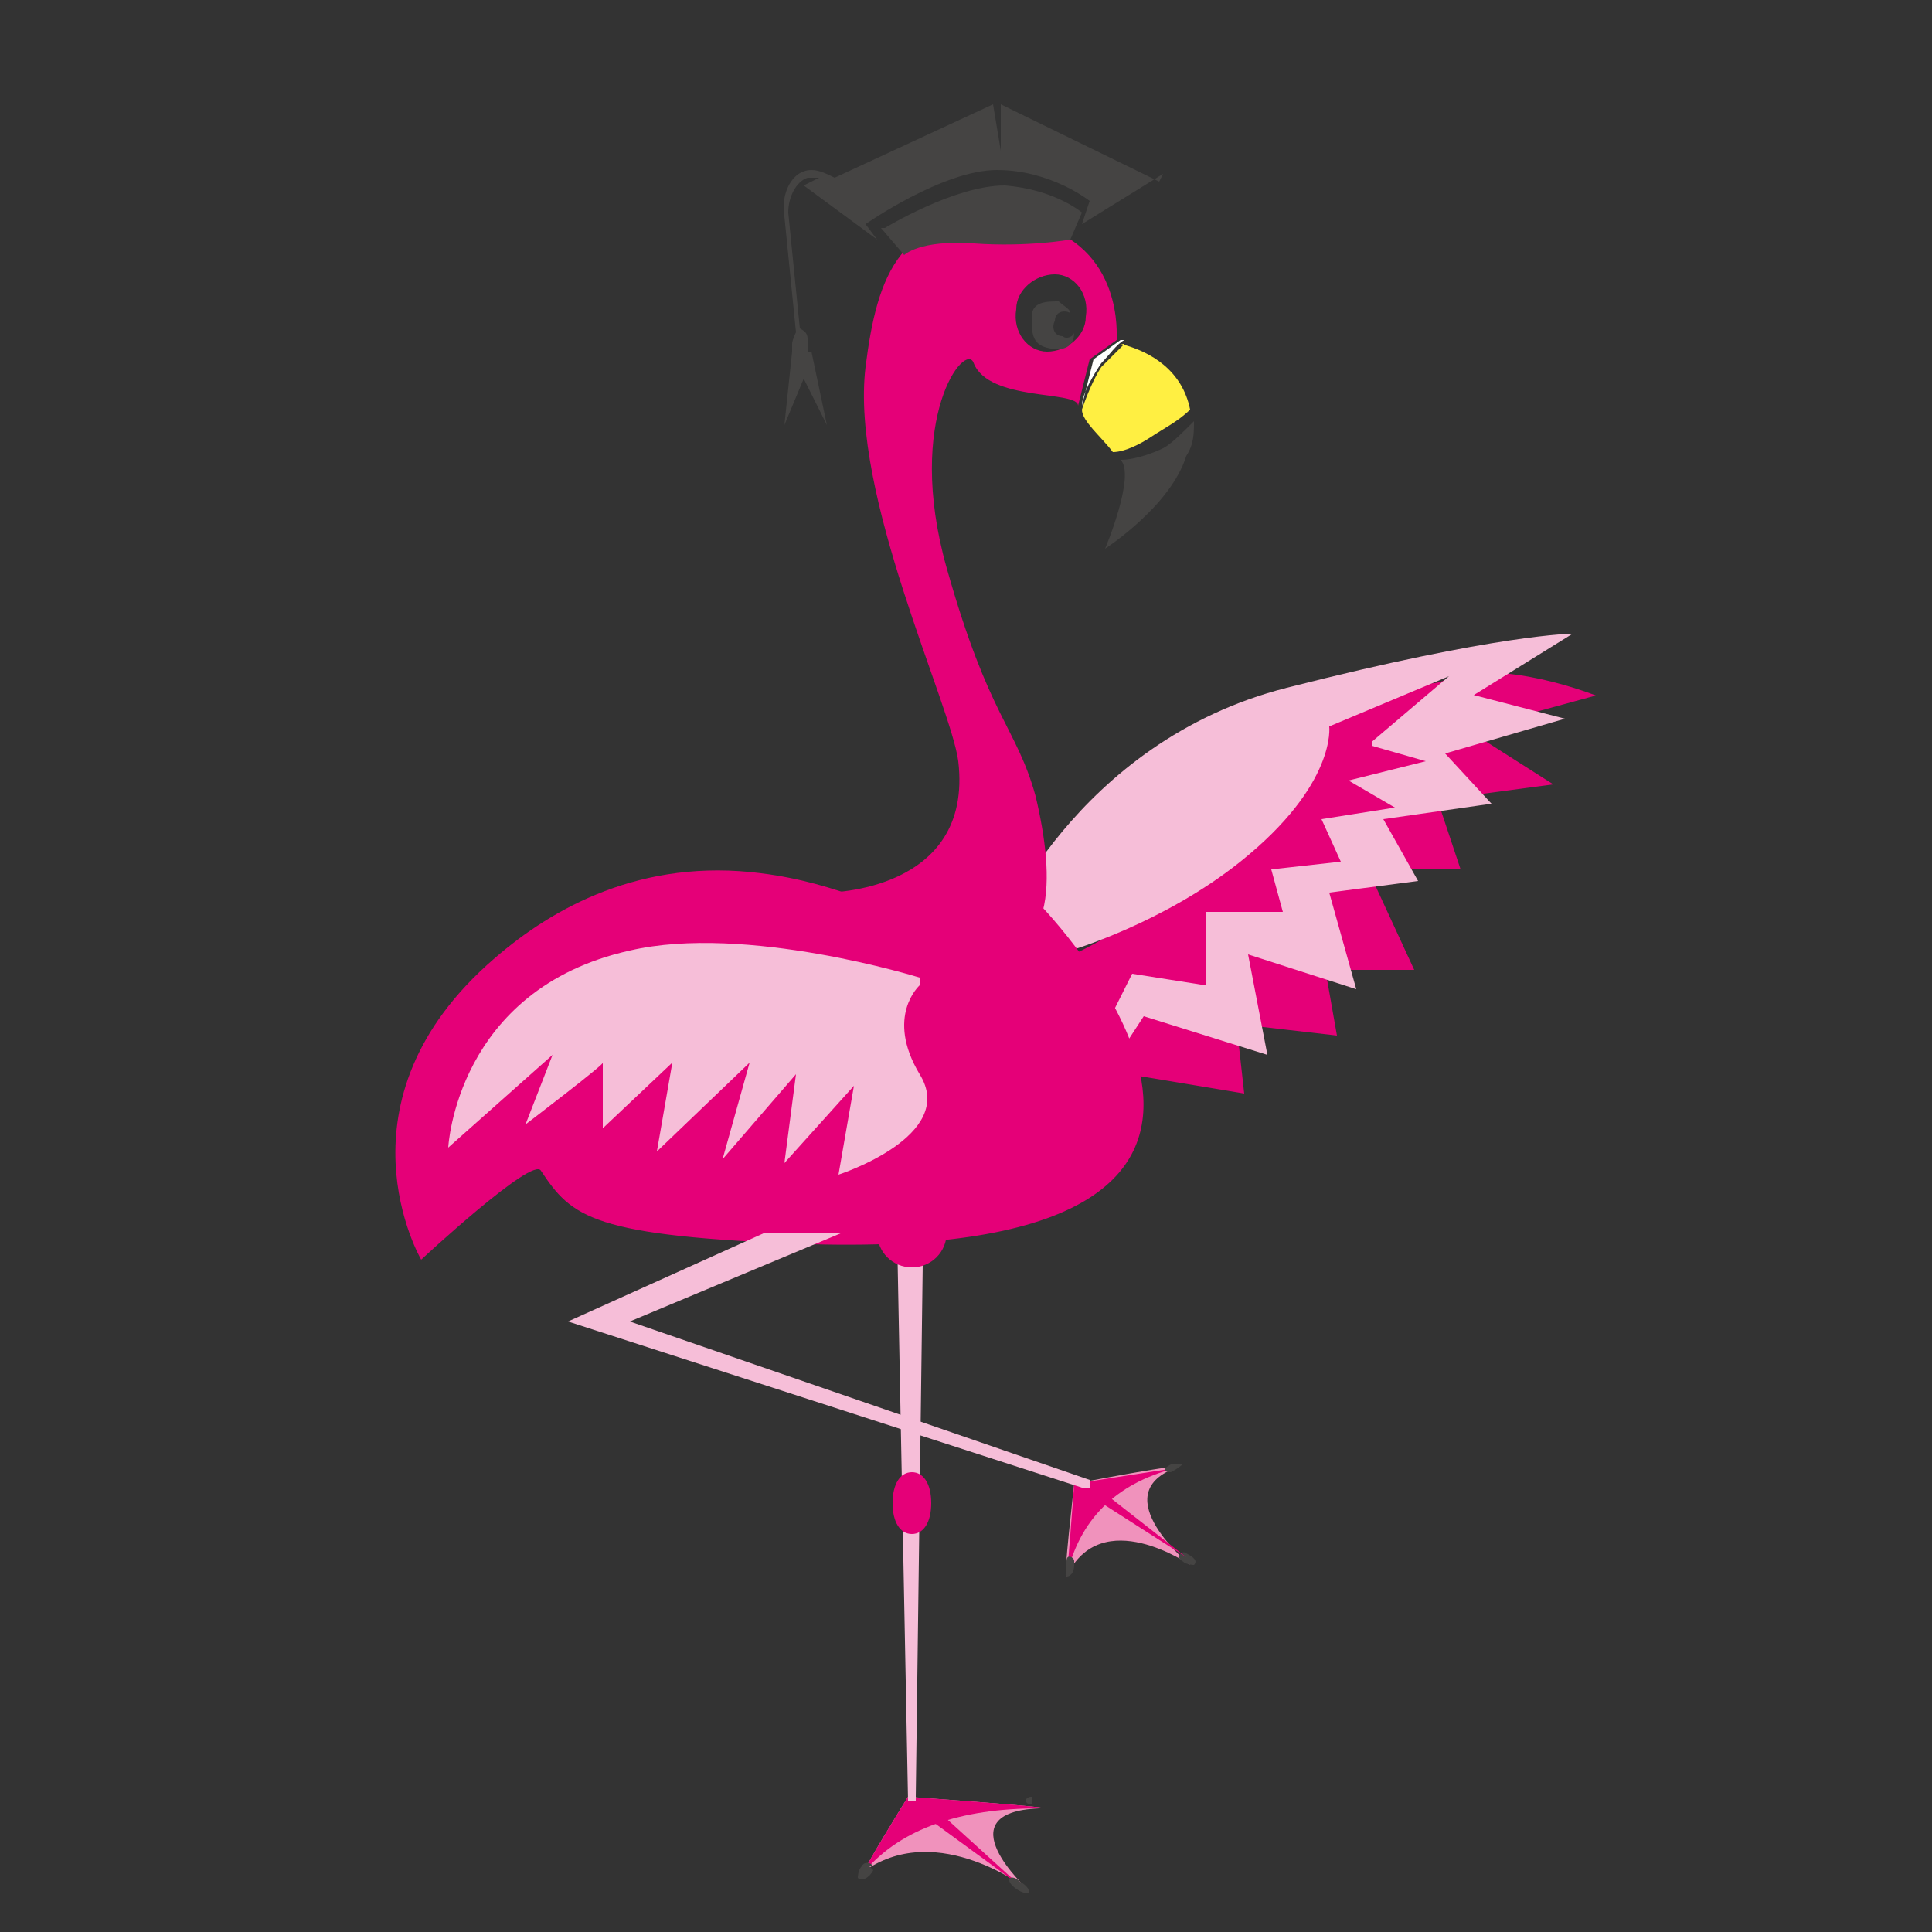
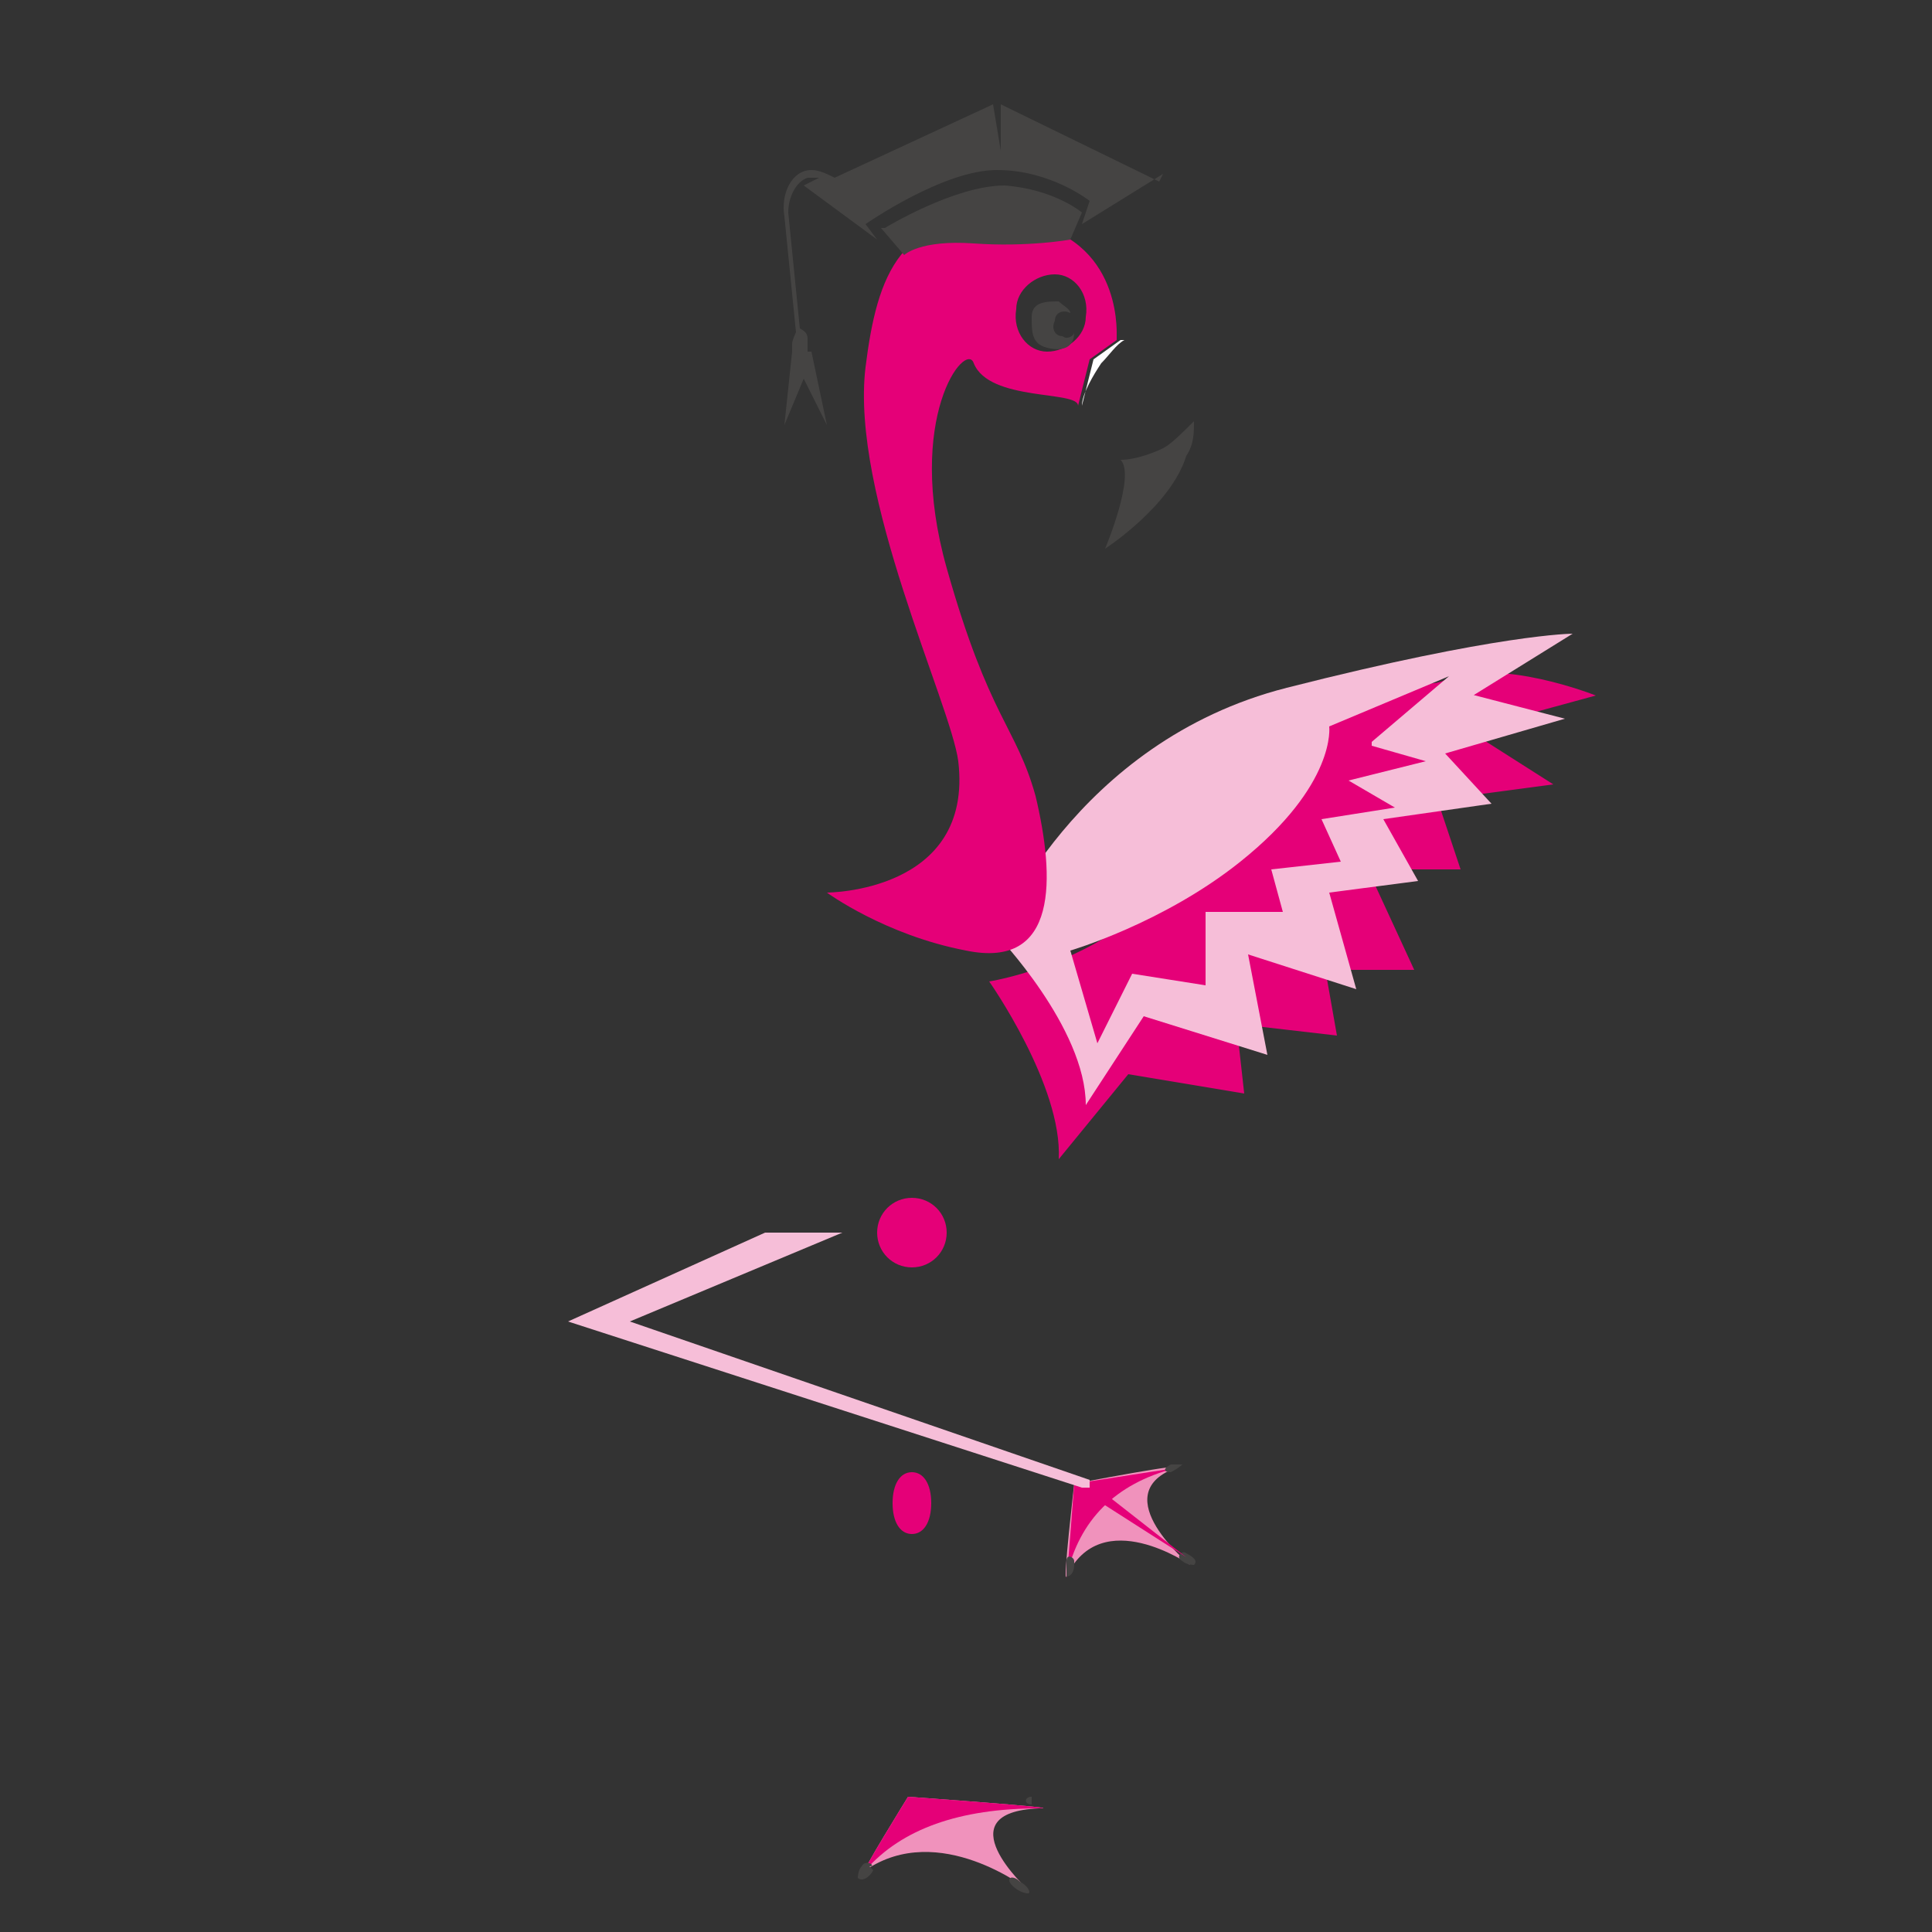
<svg xmlns="http://www.w3.org/2000/svg" version="1.1" viewBox="0 0 50 50">
  <rect x="0" y="0" width="50" height="50" fill="#333333" stroke="none" />
  <defs>
    <style>
      .cls-1 {
        fill: #fff;
      }

      .cls-2 {
        fill: #f092bc;
      }

      .cls-3 {
        fill: #454443;
      }

      .cls-4 {
        fill: #e50078;
      }

      .cls-5 {
        fill: #ffef42;
      }

      .cls-6 {
        fill: #f6bed8;
      }
    </style>
  </defs>
  <g>
    <g id="Ebene_1">
      <g>
        <path class="cls-4" d="M38,18.9l3.3-.9s-2.5-1-3.9-.4c-.7.3-.8-.3-2.5,0-.7.1-3.1,1.4-3.3,2.5-.8,4.5-6,5.3-6,5.3,0,0,1.9,2.7,1.8,4.6l1.8-2.2,3,.5-.2-1.8,2.6.3-.3-1.7h2.3c0,0-1.2-2.6-1.2-2.6h2.4c0,0-.6-1.8-.6-1.8l3-.4-2.2-1.4Z" />
        <path class="cls-6" d="M35.5,19.3l1.4.4-2,.5,1.2.7-1.9.3.5,1.1-1.8.2.3,1.1h-2s0,1.9,0,1.9l-1.9-.3-.9,1.8-.7-2.4s2.4-.7,4.4-2.3c2.5-2,2.3-3.5,2.3-3.5l3.1-1.3-2,1.7ZM37.8,18.2l2.9-1.8s-1.9,0-7.4,1.4c-5.5,1.4-7.5,6.4-7.5,6.4,0,0,2.3,2.4,2.3,4.4l1.5-2.3,3.2,1-.5-2.6,2.8.9-.7-2.5,2.3-.3-.9-1.6,2.8-.4-1.2-1.3,3.1-.9-2.7-.7Z" />
        <path class="cls-2" d="M27.8,38.4s3.1-.6,2.6-.4c-1.8.7.4,2.5.4,2.5,0,0-2.3-1.6-3.2.3-.1.2.2-2.4.2-2.4" />
        <path class="cls-4" d="M27.8,38.4s3.2-.5,2.6-.4q-2.3.6-2.8,2.8c0,.3.2-2.4.2-2.4" />
-         <path class="cls-4" d="M27,23.3c-1.4,2.5-3.3-.2-7.3-.7-3.1-.4-5.4.9-6.9,2.2-4.3,3.7-1.9,7.8-1.9,7.8,0,0,2.9-2.7,3.1-2.3.8,1.2,1.3,1.7,7,1.9,14.9.4,5.9-8.8,5.9-8.8" />
-         <path class="cls-6" d="M23.8,25.5s-.9.8,0,2.3c1,1.6-2.1,2.6-2.1,2.6l.4-2.3-1.8,2,.3-2.3-1.9,2.2.7-2.5-2.4,2.3.4-2.3-1.8,1.7v-1.7c.1,0-2,1.6-2,1.6l.7-1.8-2.7,2.4s.2-4.1,4.7-5.1c3-.7,7.5.7,7.5.7" />
        <path class="cls-3" d="M29,11.9c.4,0,.9-.2,1.1-.3.2-.1.5-.4.8-.7,0,.3,0,.6-.2.9-.4,1.3-2.1,2.4-2.1,2.4,0,0,.8-1.9.4-2.3" />
        <path class="cls-4" d="M28.1,8.2c0,.5-.5.9-1,.9-.5,0-.9-.5-.8-1.1,0-.5.5-.9,1-.9.5,0,.9.5.8,1.1M28.9,8.7c0-.2.1-2.7-2.7-3-2.9-.3-3.5,1.4-3.8,3.8-.4,3.3,2.2,8.7,2.4,10.2.4,3.4-3.4,3.4-3.4,3.4,0,0,1.5,1.1,3.6,1.5,2.4.5,2.3-1.9,1.8-4-.5-1.8-1.2-2-2.3-5.9-1.1-3.9.5-5.9.7-5.3.4,1,2.7.7,2.7,1.1l.3-1.2.7-.5Z" />
-         <path class="cls-5" d="M29.1,8.9c-.2.2-.4.4-.6.6-.2.3-.4.8-.5,1.1,0,0,0,0,0,0,0,.3.5.7.8,1.1.3,0,.7-.2,1-.4.3-.2.7-.4,1-.7-.2-1-1-1.5-1.8-1.7" />
        <path class="cls-1" d="M29,8.8s0,0,0,0c0,0,0,0,0,0l-.7.5-.3,1.2s0,0,0,0c0-.3.3-.8.5-1.1.2-.2.4-.5.6-.6" />
        <path class="cls-3" d="M27.8,40.5c0,.2-.1.3-.2.3,0,0,0-.2,0-.4,0-.2.2-.1.2,0" />
        <path class="cls-3" d="M30.7,40.2c.2.1.3.2.2.3,0,0-.2,0-.3-.1-.2-.1,0-.3.1-.2" />
        <path class="cls-3" d="M30.2,37.9c.2,0,.3,0,.4,0,0,0-.1.1-.3.2-.2,0-.2-.1,0-.2" />
        <polygon class="cls-4" points="28.4 38.5 30.7 40.3 28.2 38.7 28.4 38.5" />
        <path class="cls-2" d="M23.5,46.5s4.2.3,3.4.3c-2.5.1-.3,2.1-.3,2.1,0,0-2.3-1.8-4.2-.5-.2.2,1.1-1.9,1.1-1.9" />
        <path class="cls-4" d="M23.5,46.5s4.2.3,3.4.3q-3.1,0-4.5,1.6c-.2.2,1.1-1.9,1.1-1.9" />
        <path class="cls-3" d="M22.6,48.4c-.1.2-.3.3-.4.2,0,0,0-.2.1-.3.1-.2.4,0,.2,0" />
        <path class="cls-3" d="M26.7,46.7c.2,0,.4,0,.4,0,0,0-.2,0-.4,0-.2,0-.2-.2,0-.2" />
-         <polygon class="cls-4" points="24.2 46.8 26.4 48.8 23.8 46.9 24.2 46.8" />
-         <path class="cls-6" d="M23.9,31.2l-.2,15.3s0,0,0,.1c0,0-.2,0-.2,0l-.3-15.5h.7Z" />
        <path class="cls-4" d="M24.5,31.9c0,.5-.4.9-.9.9s-.9-.4-.9-.9.4-.9.9-.9.9.4.9.9" />
        <path class="cls-4" d="M23.6,38.1c.3,0,.5.3.5.8s-.2.8-.5.8-.5-.3-.5-.8.2-.8.5-.8" />
        <path class="cls-6" d="M19.8,31.9l-5.1,2.3,13.3,4.3s.1,0,.2,0c0,0,0-.2,0-.2l-11.9-4.1,5.5-2.3h-1.9Z" />
        <path class="cls-3" d="M22.8,5.9l.6.7s.4-.4,1.8-.3c1.4.1,2.5-.1,2.5-.1l.3-.7s-.7-.6-2-.7c-1.3,0-3.1,1.1-3.1,1.1" />
        <path class="cls-3" d="M26.4,48.7c.2.1.3.3.2.3,0,0-.2,0-.4-.2s0-.3.2-.1" />
        <path class="cls-3" d="M27.5,8.7c-.2,0-.3-.2-.2-.4,0-.2.2-.3.4-.2,0,0,0,0,0,0,0-.1-.2-.2-.3-.3-.3,0-.7,0-.7.4s0,.7.4.8.7,0,.7-.4c0,0,0,0,0,0,0,.1-.2.2-.3.1" />
        <path class="cls-3" d="M30,4.7l-4.1-2v1.2s-.2-1.2-.2-1.2l-4.1,1.9c-.2-.1-.4-.2-.6-.2-.5,0-.8.6-.7,1.2l.3,3c0,0-.1.2-.1.3,0,0,0,.1,0,.2h0s-.2,1.9-.2,1.9l.5-1.2.6,1.2-.4-1.9h-.1c0,0,0-.2,0-.3,0-.1,0-.2-.2-.3l-.3-3c0-.4.2-.8.5-.9,0,0,.2,0,.3,0l-.4.2,1.9,1.4-.3-.4s2-1.4,3.4-1.4c1.4,0,2.4.8,2.4.8l-.2.6,2.1-1.3Z" />
      </g>
    </g>
  </g>
</svg>